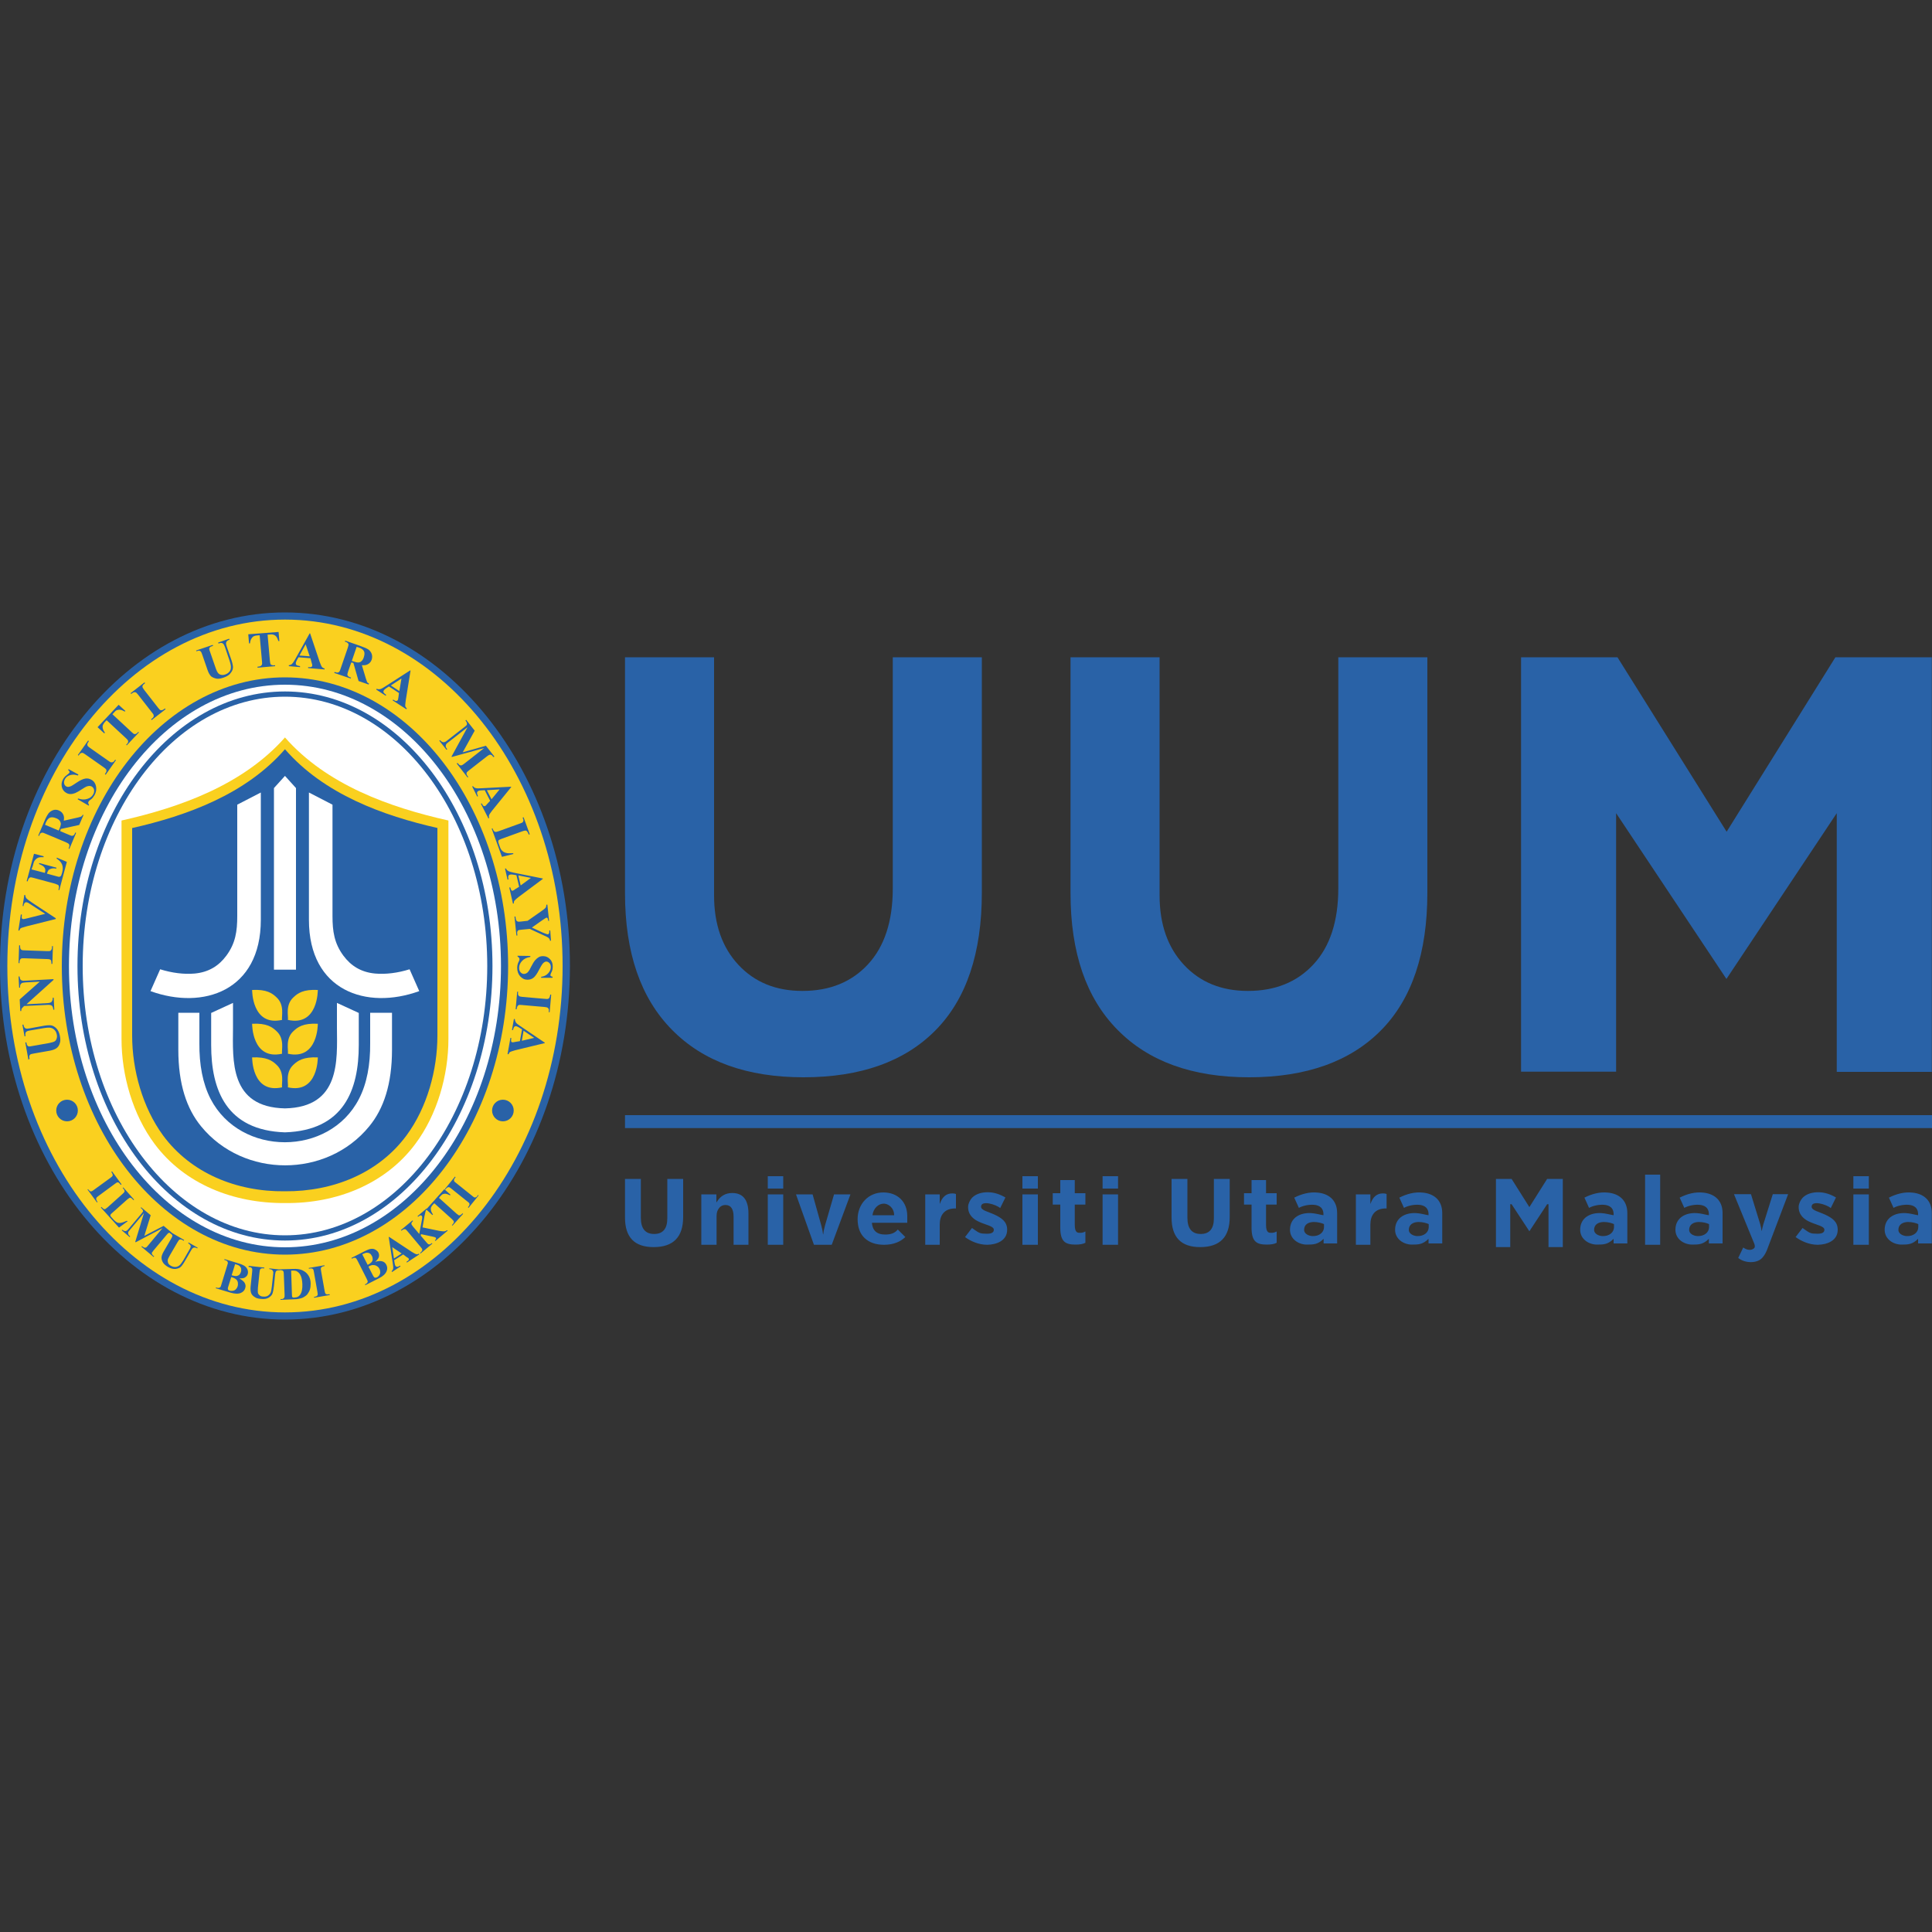
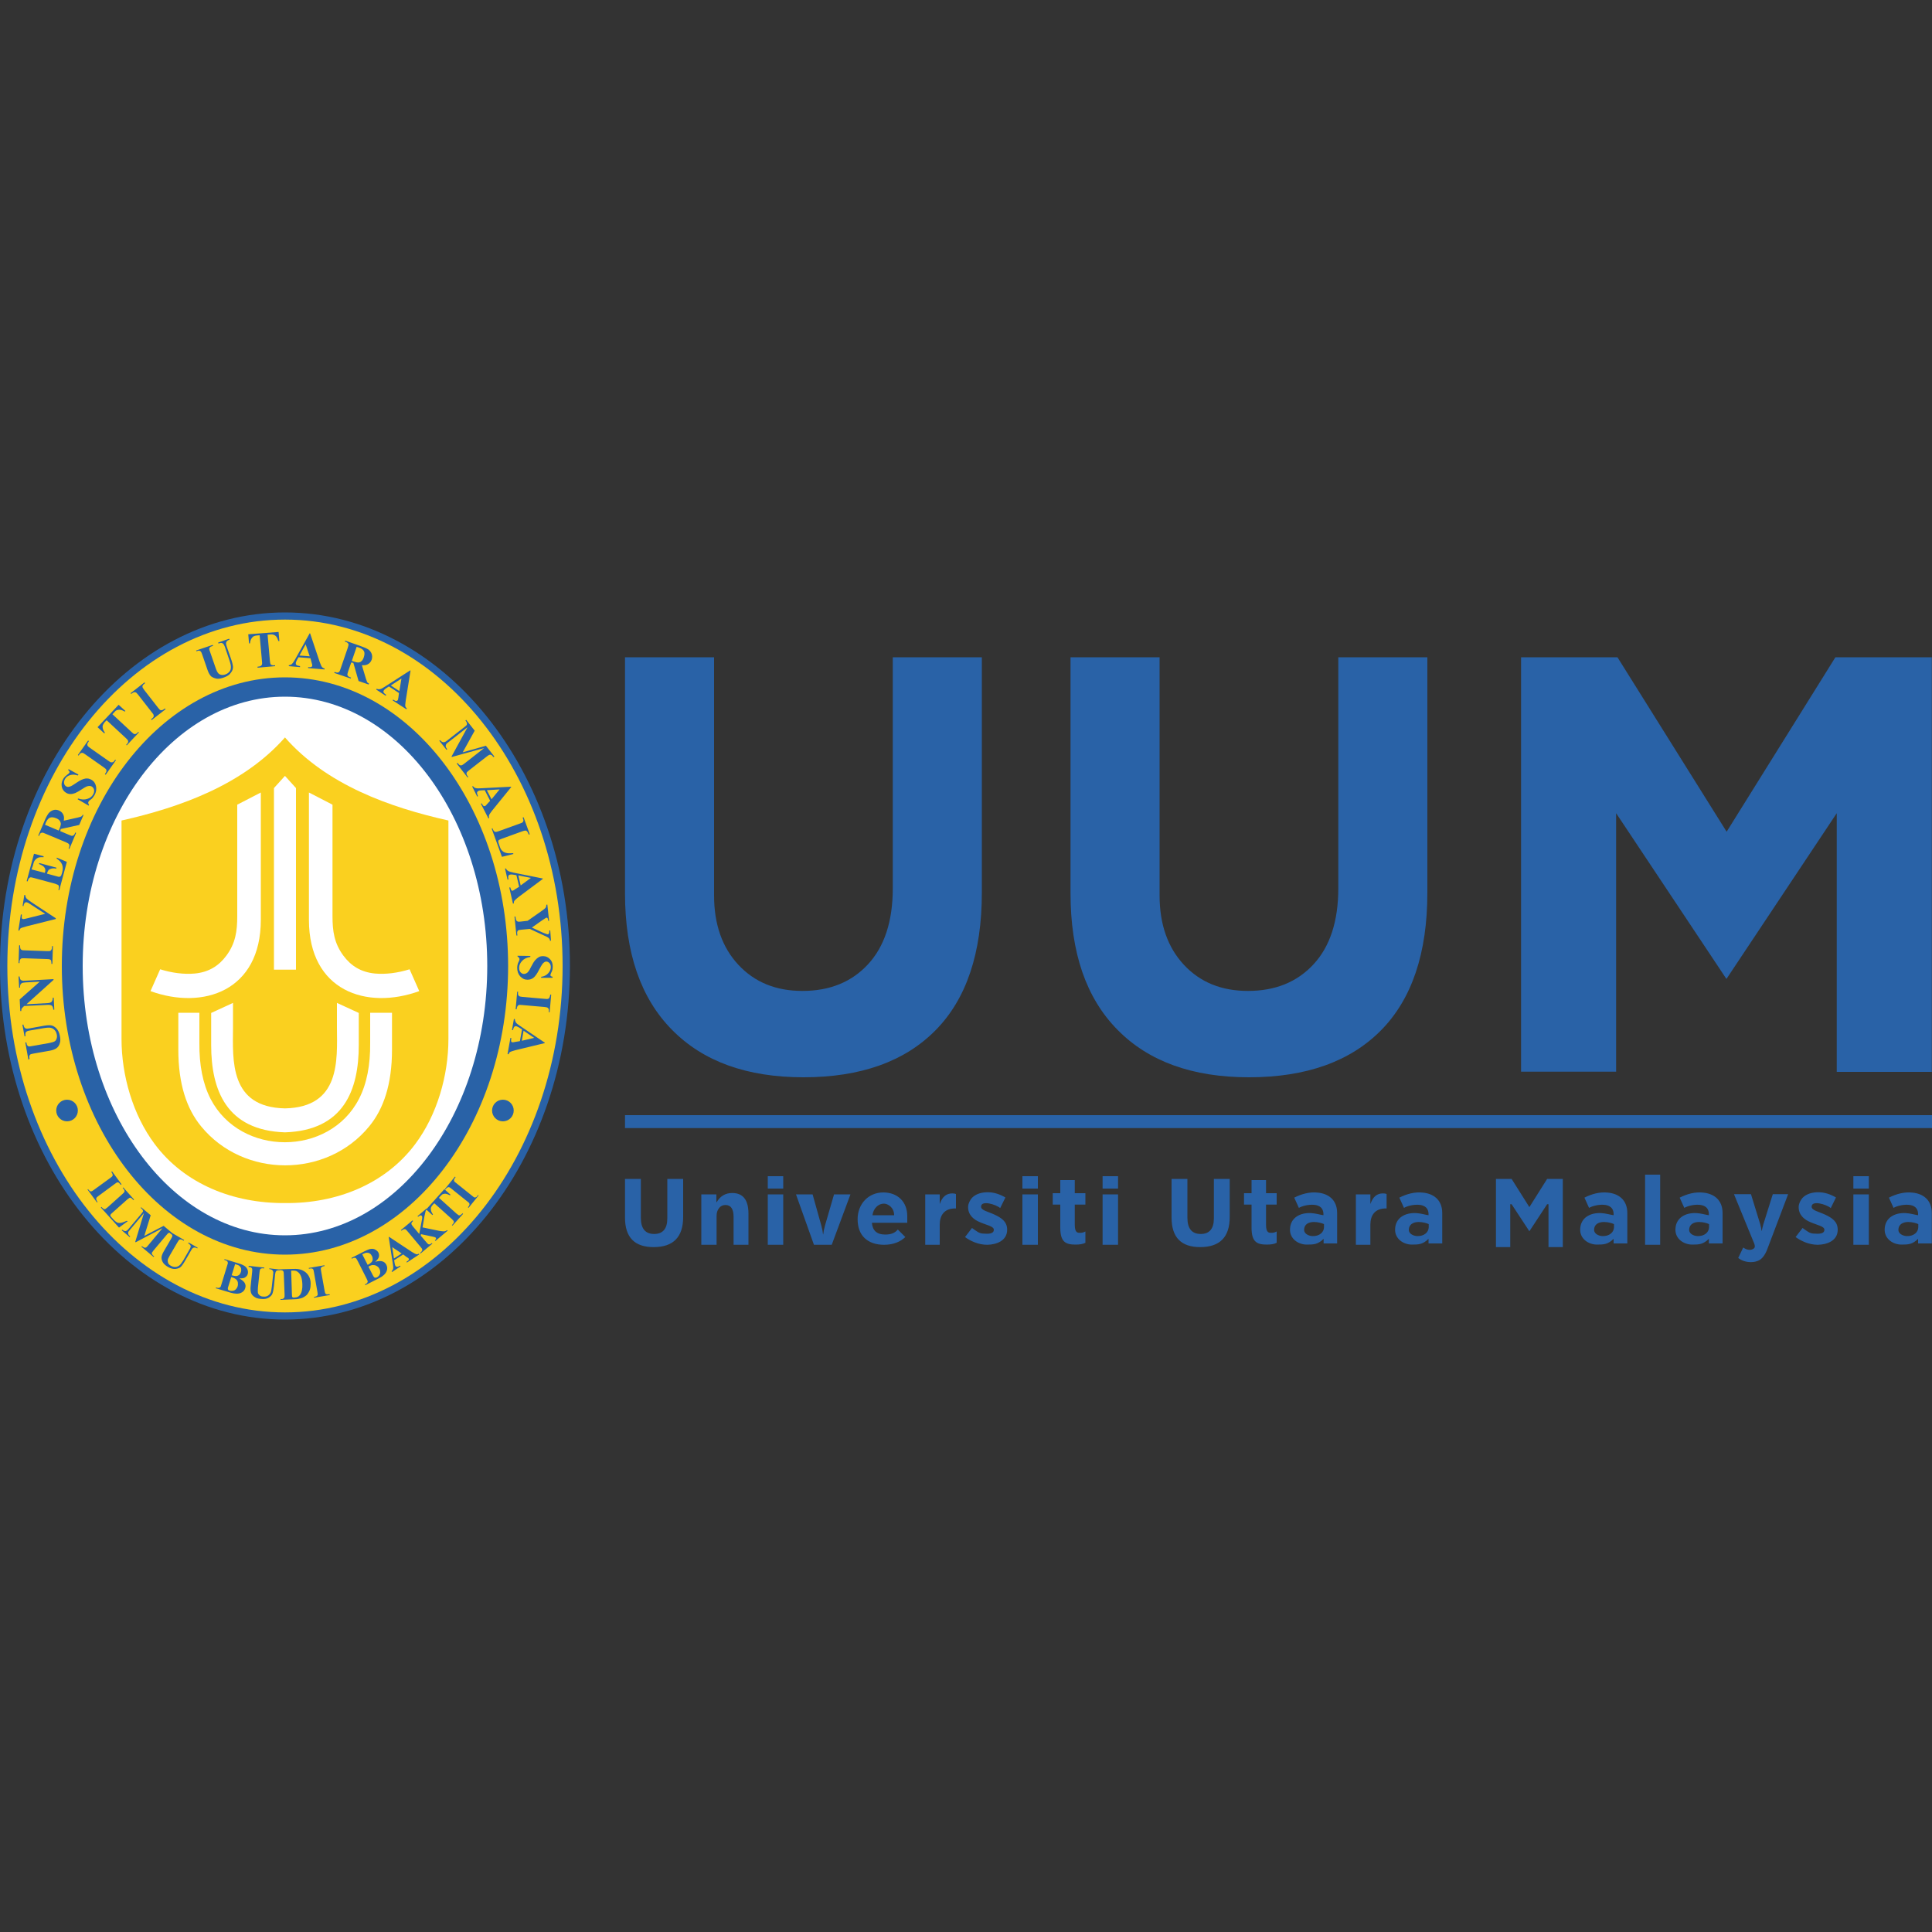
<svg xmlns="http://www.w3.org/2000/svg" version="1.1" id="Layer_1" x="0px" y="0px" viewBox="0 0 1000 1000" style="enable-background:new 0 0 1000 1000;" xml:space="preserve">
  <rect x="0" y="0" width="1000" height="1000" fill="#333333" stroke="none" />
  <style type="text/css">
	.st0{fill:#2962A7;}
	.st1{fill-rule:evenodd;clip-rule:evenodd;fill:#2962A7;}
	.st2{fill-rule:evenodd;clip-rule:evenodd;fill:#FAD01F;}
	.st3{fill-rule:evenodd;clip-rule:evenodd;fill:#FFFFFF;}
	.st4{fill:#FFFFFF;}
	.st5{fill:#FAD01F;}
</style>
  <g>
    <path class="st0" d="M929.4,640.3l3.6-4.7c2.3,1.6,3.6,2.8,5.7,2.9c2.9,0.2,5.6,0.2,5.6-2c0-1.8-3.8-2.4-7.2-3.9   c-3.4-1.4-6.3-3.9-6.1-8.2c0.1-1.5,1-3.3,2-4.4c2-2.1,5.1-2.9,8.1-2.9c3.3,0,6.2,1,9.2,2.7l-2.7,5.5c-2.2-1.9-9.8-4.2-9.9-0.8   c-0.1,2,3.6,2.6,7,4.2c3.6,1.7,6.5,3.6,6.5,7.8c0,5.7-5.5,7.7-10.3,7.8C936.3,644.3,932.2,642.3,929.4,640.3 M781.7,645.5h-7.4   v-35.3h8.1l9.2,14.6l9.2-14.6h8.1v35.3h-7.4v-22.2h-0.7l-9.2,14l-9.2-14h-0.7V645.5z M982.6,636.6c0,1.9,2.2,3.1,4.3,3.2   c3.7,0.1,5.9-2,6-4.5l0-1.7c-1-0.5-3.1-1.1-5.2-1.1C985,632.5,982.6,633.7,982.6,636.6z M1000,643.6h-7.2l0-2.4   c-2.9,2.9-5.1,3-8.6,3c-4.4,0-8.9-3-8.7-8c0.2-6,5.3-8.6,10.9-8.3c2.2,0.1,4.5,0.8,6.4,1.1c0.2-3.9-2.2-5.2-5-5.4   c-2.8-0.2-6,0.6-7.7,1.6l-2.4-5.3c3.7-1.9,8-3.1,12.2-2.6c5.2,0.5,10,3.5,10,10.6V643.6z M967.3,615.2h-8v-6.4h8V615.2z    M967.3,644.3h-8v-26.1h8V644.3z M874.3,636.6c0,1.9,2.2,3.1,4.3,3.2c3.7,0.1,5.9-2,6-4.5l0-1.7c-1-0.5-3.1-1.1-5.2-1.1   C876.7,632.5,874.3,633.7,874.3,636.6z M891.7,643.6h-7.2l0-2.4c-2.9,2.9-5.1,3-8.6,3c-4.4,0-8.9-3-8.7-8c0.2-6,5.3-8.6,10.9-8.3   c2.2,0.1,4.5,0.8,6.4,1.1c0.2-3.9-2.2-5.2-5-5.4c-2.8-0.2-6,0.6-7.7,1.6l-2.4-5.3c3.7-1.9,8-3.1,12.2-2.6c5.2,0.5,10,3.5,10,10.6   V643.6z M825.1,636.6c0,1.9,2.2,3.1,4.3,3.2c3.7,0.1,5.9-2,6-4.5l0-1.7c-1-0.5-3.1-1.1-5.2-1.1   C827.4,632.5,825.1,633.7,825.1,636.6z M842.4,643.6h-7.2l0-2.4c-2.9,2.9-5.1,3-8.6,3c-4.4,0-8.9-3-8.7-8c0.2-6,5.3-8.6,10.9-8.3   c2.2,0.1,4.5,0.8,6.4,1.1c0.2-3.9-2.2-5.2-5-5.4c-2.8-0.2-6,0.6-7.7,1.6l-2.4-5.3c3.7-1.9,8-3.1,12.2-2.6c5.2,0.5,10,3.5,10,10.6   V643.6z M925.5,618.2L915,645.9c-0.7,2-1.6,3.8-2.9,5.2c-2.9,3.1-9.2,2.7-12.4,0l2.6-5.4c1,0.8,3.4,1.9,5.2,0.7   c0.7-0.4,1.1-1,0.5-2.7l-10.5-25.6h8.8l4.8,15.6c0.3,1,0.5,2.1,0.7,3.4h0.1c0.2-1,0.4-2.1,0.8-3.4l4.9-15.6H925.5z M859.3,644.3   h-7.8V608h7.8V644.3z M729.2,636.6c0,1.9,2.2,3.1,4.3,3.2c3.7,0.1,5.9-2,6-4.5l0-1.7c-1-0.5-3.1-1.1-5.2-1.1   C731.6,632.5,729.2,633.7,729.2,636.6z M746.6,643.6h-7.2l0-2.4c-2.9,2.9-5.1,3-8.6,3c-4.4,0-8.9-3-8.7-8c0.2-6,5.3-8.6,10.9-8.3   c2.2,0.1,4.5,0.8,6.4,1.1c0.2-3.9-2.2-5.2-5-5.4c-2.8-0.2-6,0.6-7.7,1.6l-2.4-5.3c3.7-1.9,8-3.1,12.2-2.6c5.2,0.5,10,3.5,10,10.6   V643.6z M717.7,625.5c-6-0.2-8.4,3.5-8.4,8.4v10.4h-7.5v-26.1h7.5v4.8h0.1c1.2-3.5,3.3-5.3,6.4-5.3c0.8,0,1.4,0.1,1.9,0.3V625.5z    M660.7,643.3c-1.1,0.6-2.8,0.9-5,0.9c-5.3,0-7.9-1.5-7.9-8.8v-11.9h-3.9v-5.9h3.9v-6.8l7.5,0v6.8h5.5v5.9h-5.5V634   c0,4.4,1.7,4.1,3,4.1c0.8,0,1.6-0.2,2.5-0.7V643.3z M636.5,629.9c0,10.4-5.1,15.6-15.3,15.6c-9.9,0-14.8-5.1-14.8-15.3v-20h8.2   v20.1c0,5.6,2.3,8.4,6.9,8.4c4.5,0,6.8-2.7,6.8-8.1v-20.4h8.2V629.9z M675,636.6c0,1.9,2.2,3.1,4.3,3.2c3.7,0.1,5.9-2,6-4.5l0-1.7   c-1-0.5-3.1-1.1-5.2-1.1C677.3,632.5,675,633.7,675,636.6z M692.3,643.6h-7.2l0-2.4c-2.9,2.9-5.1,3-8.7,3c-4.4,0-8.9-3-8.7-8   c0.2-6,5.3-8.6,10.9-8.3c2.2,0.1,4.5,0.8,6.4,1.1c0.2-3.9-2.2-5.2-5-5.4c-2.8-0.2-6,0.6-7.7,1.6l-2.4-5.3c3.7-1.9,8-3.1,12.2-2.6   c5.2,0.5,10,3.5,10,10.6V643.6z M353.6,629.9c0,10.4-5.1,15.6-15.3,15.6c-9.9,0-14.8-5.1-14.8-15.3v-20h8.2v20.1   c0,5.6,2.3,8.4,6.9,8.4c4.5,0,6.8-2.7,6.8-8.1v-20.4h8.2V629.9z M387.4,644.3h-7.7v-14.5c0-4-1.4-6.1-4.2-6.1   c-1.3,0-2.5,0.5-3.3,1.6c-0.9,1.1-1.3,2.4-1.3,4.1v14.9H363v-26.1h7.8v4.1h0.1c1.9-3.2,4.5-4.8,8.1-4.8c5.6,0,8.4,3.6,8.4,10.7   V644.3z M405.4,615.2h-8v-6.4h8V615.2z M405.4,644.3h-8v-26.1h8V644.3z M440.2,618.2l-9.7,26.1h-9.2l-9.3-26.1h8.6l4.5,16.1   c0.5,1.8,0.8,3.4,0.9,4.6h0.1c0.1-1.2,0.4-2.7,0.9-4.5l4.7-16.2H440.2z M469.7,632.9h-18.4c0.3,3.8,2.3,6.1,6.9,6.1   c3,0,5-0.8,6.5-2.6l3.9,3.9c-2.4,2.3-6,4-11,4c-4.3,0-7.7-1.2-10.1-3.5c-2.4-2.3-3.6-5.6-3.6-9.8c0-7.7,5.5-13.9,13.5-13.8   c7.1,0.1,12.2,4.7,12.2,12.3V632.9z M462.8,629c0-4-3.2-6-5.3-6c-1.5,0-2.8,0.6-3.9,1.7c-1.1,1.1-1.8,2.6-2,4.3H462.8z    M494.8,625.5c-6-0.2-8.4,3.5-8.4,8.4v10.4h-7.5v-26.1h7.5v4.8h0.1c1.2-3.5,3.3-5.3,6.4-5.3c0.8,0,1.4,0.1,1.9,0.3V625.5z    M499.5,640.3l3.6-4.7c2.3,1.6,3.6,2.8,5.7,2.9c2.9,0.2,5.6,0.2,5.6-2c0-1.8-3.8-2.4-7.2-3.9c-3.4-1.4-6.3-3.9-6.1-8.2   c0.1-1.5,1-3.3,2-4.4c2-2.1,5.1-2.9,8.1-2.9c3.3,0,6.2,1,9.2,2.7l-2.7,5.5c-2.2-1.9-9.8-4.2-9.9-0.8c-0.1,2,3.6,2.6,7,4.2   c3.6,1.7,6.5,3.6,6.5,7.8c0,5.7-5.5,7.7-10.3,7.8C506.4,644.3,502.2,642.3,499.5,640.3z M537.2,615.2h-8v-6.4h8V615.2z    M537.2,644.3h-8v-26.1h8V644.3z M561.7,643.3c-1.1,0.6-2.8,0.9-5,0.9c-5.3,0-7.9-1.5-7.9-8.8v-11.9h-3.9v-5.9h3.9v-6.8l7.5,0v6.8   h5.5v5.9h-5.5V634c0,4.4,1.7,4.1,3,4.1c0.8,0,1.6-0.2,2.5-0.7V643.3z M578.7,615.2h-8v-6.4h8V615.2z M578.7,644.3h-8v-26.1h8V644.3   z M323.5,577.2H1000v6.7H323.5V577.2z M692.8,340.2h46V462c0,31.3-8,55.1-24,71.3c-15.9,16.1-38.7,24.3-68.3,24.3   c-29.3,0-52-8.2-68.1-24.6c-16.2-16.4-24.3-39.9-24.3-70.7V340.2h46.1v123.3c0,14.9,4.2,26.9,12.6,35.9c8.4,9,19.4,13.5,33.1,13.5   c14.2,0,25.5-4.6,34-13.8c8.5-9.2,12.8-22.3,12.8-39.3V340.2z M462.2,340.2h46V462c0,31.3-8,55.1-24,71.3   c-15.9,16.1-38.7,24.3-68.3,24.3c-29.3,0-52-8.2-68.1-24.6c-16.2-16.4-24.3-39.9-24.3-70.7V340.2h46.1v123.3   c0,14.9,4.2,26.9,12.6,35.9c8.4,9,19.4,13.5,33.1,13.5c14.2,0,25.5-4.6,34-13.8c8.5-9.2,12.8-22.3,12.8-39.3V340.2z M893.7,430.5   l-56.5-90.3h-49.9v214.5h49.2V420.9l57.1,85.8v0l0,0l57.1-85.8v133.9h49.2V340.2h-49.9L893.7,430.5L893.7,430.5L893.7,430.5z" />
    <g>
      <path class="st1" d="M147.5,317c81.4,0,147.5,82,147.5,183s-66.1,183-147.5,183C66.1,683,0,601.1,0,500S66.1,317,147.5,317" />
      <path class="st2" d="M147.5,320.7c79.4,0,143.7,80.3,143.7,179.3s-64.4,179.3-143.7,179.3C68.1,679.3,3.8,599,3.8,500    S68.1,320.7,147.5,320.7" />
      <path class="st1" d="M147.5,350.6c63.8,0,115.5,66.9,115.5,149.4c0,82.5-51.7,149.4-115.5,149.4C83.7,649.4,32,582.5,32,500    C32,417.5,83.7,350.6,147.5,350.6" />
-       <path class="st3" d="M147.5,354.4c61.7,0,111.8,65.2,111.8,145.6c0,80.4-50,145.6-111.8,145.6c-61.7,0-111.8-65.2-111.8-145.6    C35.7,419.6,85.8,354.4,147.5,354.4" />
      <path class="st1" d="M147.5,357.9c59.3,0,107.4,63.6,107.4,142.1s-48.1,142.1-107.4,142.1c-59.3,0-107.4-63.6-107.4-142.1    S88.2,357.9,147.5,357.9" />
      <path class="st3" d="M147.5,360.6c57.8,0,104.7,62.4,104.7,139.4c0,77-46.9,139.4-104.7,139.4C89.7,639.4,42.8,577,42.8,500    C42.8,423,89.7,360.6,147.5,360.6" />
      <path class="st2" d="M232.1,424.7L232.1,424.7c-30.3-6.8-63-18.4-84.6-43l0,0l0,0l0,0l0,0h0l0,0c-21.6,24.5-54.3,36.2-84.6,43h0v0    v113.1c0,18.7,5.8,39.2,17.2,54.4c15.4,20.6,40.6,30.7,67.4,30.5h0h0c26.8,0.3,52-9.9,67.4-30.5c11.4-15.2,17.2-35.7,17.2-54.4    V424.7L232.1,424.7z" />
-       <path class="st1" d="M226.6,428.6L226.6,428.6c-28.3-6.4-58.9-17.5-79.1-40.8v0v0v0v0l0,0v0c-20.2,23.3-50.8,34.4-79.1,40.8h0v0    V536c0,17.8,5.4,37.2,16,51.7c14.4,19.5,38,29.2,63,28.9h0h0c25.1,0.2,48.6-9.4,63-28.9c10.7-14.5,16-33.9,16-51.7V428.6    L226.6,428.6z" />
      <path class="st4" d="M141.8,407.9v94h11.4v-94l-5.7-6.3L141.8,407.9z M172.1,416.5v57.7c0,7.8,0.9,14,5.6,20.4    c4,5.4,9.2,8.6,16.4,9.3c5.6,0.5,11.8-0.3,17.9-2.2l5,11.3c-27.3,9.9-57.1-0.1-57.1-36.9v-65.9L172.1,416.5z M202.7,524.2h-11.1    v15.7c0.1,11.2-1.7,21-5.8,28.9c-15.4,29.9-61.3,29.9-76.8,0c-4.1-8-5.9-17.7-5.8-28.9v-15.7H92.3v19.1c0,17.8,4.3,30.6,11.8,39.7    c22,26.9,65,26.9,87,0c7.5-9.1,11.8-21.9,11.8-39.7V524.2z M147.5,573.7L147.5,573.7c-28.8-0.6-27-24.9-26.9-41.8l0-12.8    l-11.3,5.2l0,16.6c0,23.2,7.8,44.2,38.2,45.2c30.5-1,38.2-22,38.2-45.2l0-16.6l-11.3-5.2l0,12.8    C174.5,548.8,176.3,573.1,147.5,573.7z M122.8,416.5v57.7c0,7.8-0.9,14-5.6,20.4c-4,5.4-9.2,8.6-16.4,9.3    c-5.6,0.5-11.8-0.3-17.9-2.2l-5,11.3c27.3,9.9,57.1-0.1,57.1-36.9v-65.9L122.8,416.5z" />
      <path class="st5" d="M164.5,547.3c0,0,0.2,19-15.5,15.5c0.4-1.7-1.5-7.7,2.9-11.7C154.1,549,157,547,164.5,547.3 M164.5,529.9    c0,0,0.2,19-15.5,15.5c0.4-1.7-1.5-7.7,2.9-11.7C154.1,531.6,157,529.5,164.5,529.9z M130.5,529.9c0,0-0.2,19,15.5,15.5    c-0.4-1.7,1.5-7.7-2.9-11.7C140.9,531.6,138,529.5,130.5,529.9z M130.5,512.4c0,0-0.2,19,15.5,15.5c-0.4-1.7,1.5-7.7-2.9-11.7    C140.9,514.1,138,512,130.5,512.4z M164.5,512.4c0,0,0.2,19-15.5,15.5c0.4-1.7-1.5-7.7,2.9-11.7C154.1,514.1,157,512,164.5,512.4z     M130.5,547.3c0,0-0.2,19,15.5,15.5c-0.4-1.7,1.5-7.7-2.9-11.7C140.9,549,138,547,130.5,547.3z" />
      <path class="st0" d="M247.4,618.5l0.3,0.3l-5.2,6.4l-0.3-0.3l0.3-0.4c0.3-0.4,0.5-0.7,0.5-1c0-0.2,0-0.5-0.1-0.7    c-0.1-0.2-0.4-0.5-1.1-1l-8.1-6.5c-0.6-0.5-1-0.8-1.3-0.8c-0.2-0.1-0.5,0-0.7,0.1c-0.3,0.1-0.6,0.3-0.8,0.7l-0.3,0.4l-0.3-0.3    l5.2-6.4l0.3,0.3l-0.3,0.4c-0.3,0.4-0.5,0.7-0.5,1c0,0.2,0,0.5,0.1,0.7c0.1,0.2,0.4,0.5,1.1,1l8.1,6.5c0.6,0.5,1,0.8,1.3,0.9    c0.2,0.1,0.5,0,0.7-0.1c0.3-0.1,0.6-0.3,0.8-0.7L247.4,618.5z M230,615.5l3.2,2.9l-0.3,0.3c-0.9-0.5-1.6-0.7-2.1-0.8    c-0.5-0.1-1.1,0-1.6,0.2c-0.3,0.1-0.7,0.5-1.2,1l-0.8,0.9l9,8.1c0.6,0.5,1,0.8,1.2,0.9c0.2,0.1,0.5,0.1,0.7,0    c0.3-0.1,0.6-0.3,0.9-0.6l0.4-0.4l0.3,0.3l-5.5,6.1l-0.3-0.3l0.4-0.4c0.3-0.3,0.5-0.7,0.6-1c0.1-0.2,0-0.5-0.1-0.7    c-0.1-0.2-0.4-0.5-1-1.1l-9-8.1l-0.8,0.8c-0.7,0.8-1.1,1.5-1,2.2c0,0.9,0.4,1.8,1.1,2.8l-0.3,0.3l-3.2-2.9L230,615.5z     M218.7,635.3l8.7,1.8c1.2,0.2,2.2,0.3,2.8,0.2c0.5-0.1,0.9-0.3,1.2-0.6l0.3,0.3l-6.3,5.3l-0.3-0.3c0.4-0.4,0.6-0.6,0.6-0.8    c0-0.2,0-0.3-0.1-0.5c-0.2-0.3-0.9-0.5-2-0.7l-5.7-1.2l-0.1,0.8l2.8,3.3c0.5,0.6,0.9,1,1.1,1.1c0.2,0.1,0.4,0.1,0.7,0.1    c0.3-0.1,0.7-0.3,1.1-0.7l0.3,0.3l-6.1,5.1l-0.3-0.3l0.4-0.3c0.3-0.3,0.6-0.6,0.7-0.9c0.1-0.2,0.1-0.5,0-0.7    c0-0.2-0.3-0.6-0.8-1.2l-6.7-8c-0.5-0.6-0.9-1-1.1-1.1c-0.2-0.1-0.4-0.1-0.7-0.1c-0.3,0.1-0.6,0.2-1,0.5l-0.4,0.3l-0.3-0.3l6-5    l0.3,0.3c-0.4,0.3-0.7,0.7-0.8,1c-0.1,0.2-0.1,0.5,0,0.7c0.1,0.2,0.3,0.6,0.8,1.2l3.2,3.8l1.4-7.4c0.2-1,0.2-1.7-0.1-2    c-0.2-0.2-0.5-0.3-0.8-0.2c-0.2,0-0.5,0.3-1.1,0.7l-0.3-0.3l4.7-4l0.3,0.3c-0.4,0.4-0.7,0.7-0.8,1.1c-0.1,0.3-0.3,1.2-0.6,2.6    L218.7,635.3z M207.9,648.8l-4.9-3.3l0.9,5.9L207.9,648.8z M208.7,649.3l-4.7,3l0.3,1.7c0.1,0.5,0.2,1,0.4,1.2    c0.2,0.4,0.6,0.5,1,0.5c0.2,0,0.7-0.2,1.4-0.6l0.2,0.4l-4.4,2.9l-0.2-0.4c0.4-0.4,0.7-0.8,0.8-1.4c0.1-0.5,0-1.4-0.2-2.7    l-2.1-13.6l0.2-0.1l11.8,7.8c1.1,0.7,1.9,1.1,2.4,1.2c0.4,0.1,0.7,0,1.2-0.3l0.2,0.4l-6.4,4.2l-0.2-0.4l0.3-0.2    c0.5-0.3,0.8-0.6,0.9-0.9c0.1-0.2,0.1-0.4-0.1-0.6c-0.1-0.1-0.2-0.2-0.3-0.3c-0.1-0.1-0.3-0.2-0.8-0.5L208.7,649.3z M190.7,655.6    l2.3,4.5l0.3,0.5c0.2,0.4,0.4,0.6,0.7,0.7c0.3,0.1,0.6,0,1-0.1c0.6-0.3,1-0.7,1.3-1.1c0.3-0.5,0.5-1,0.5-1.6    c0-0.6-0.1-1.2-0.4-1.7c-0.3-0.7-0.8-1.2-1.4-1.5c-0.6-0.4-1.2-0.5-1.8-0.5C192.6,654.7,191.7,655,190.7,655.6z M190.3,654.7    c1-0.5,1.6-1,2-1.4c0.4-0.5,0.6-1,0.6-1.5c0-0.5-0.1-1.1-0.4-1.7c-0.3-0.6-0.7-1.1-1.1-1.3c-0.4-0.3-1-0.4-1.5-0.4    c-0.6,0-1.3,0.3-2.4,0.8L190.3,654.7z M194.2,653.1c1.5-0.4,2.6-0.5,3.4-0.3c1.1,0.2,1.9,0.9,2.4,1.9c0.5,1.1,0.6,2.1,0.1,3.3    c-0.6,1.4-1.9,2.6-3.9,3.6l-7.1,3.6l-0.2-0.4c0.7-0.3,1.1-0.6,1.2-0.9c0.2-0.2,0.3-0.5,0.2-0.7c0-0.2-0.2-0.7-0.6-1.5l-4.6-9.1    c-0.4-0.8-0.7-1.2-0.9-1.4c-0.2-0.1-0.4-0.2-0.7-0.2c-0.3,0-0.8,0.2-1.4,0.5l-0.2-0.4l6.7-3.4c1.6-0.8,2.8-1.3,3.6-1.3    c0.8-0.1,1.6,0.1,2.2,0.5c0.7,0.4,1.2,0.9,1.5,1.5c0.3,0.7,0.4,1.4,0.2,2.2C195.9,651.3,195.3,652.2,194.2,653.1z M170.6,669.9    l0.1,0.4l-8.1,1.4l-0.1-0.4l0.5-0.1c0.4-0.1,0.8-0.2,1-0.4c0.2-0.1,0.3-0.4,0.4-0.6c0.1-0.2,0-0.7-0.1-1.5l-1.8-10.2    c-0.1-0.8-0.3-1.3-0.4-1.5c-0.1-0.2-0.3-0.3-0.6-0.4c-0.3-0.1-0.6-0.1-1.1,0l-0.5,0.1l-0.1-0.4l8.1-1.4l0.1,0.4l-0.5,0.1    c-0.4,0.1-0.8,0.2-1,0.4c-0.2,0.1-0.3,0.4-0.4,0.6c-0.1,0.2,0,0.7,0.1,1.5L168,668c0.1,0.8,0.3,1.3,0.4,1.5    c0.1,0.2,0.3,0.3,0.6,0.4c0.3,0.1,0.6,0.1,1.1,0L170.6,669.9z M150.7,657.7l0.4,12.3c0,0.7,0.1,1,0.1,1.2c0.1,0.1,0.2,0.3,0.3,0.3    c0.2,0.1,0.5,0.2,0.9,0.1c1.3,0,2.3-0.5,2.9-1.4c0.9-1.2,1.3-3.1,1.2-5.6c-0.1-2-0.4-3.6-1.1-4.8c-0.5-0.9-1.2-1.5-2-1.9    C152.9,657.7,152,657.6,150.7,657.7z M145.2,672.8l0-0.4l0.5,0c0.5,0,0.8-0.1,1-0.3c0.2-0.1,0.4-0.4,0.5-0.6    c0.1-0.2,0.1-0.7,0.1-1.5l-0.4-10.4c0-0.8-0.1-1.3-0.2-1.5c-0.1-0.2-0.3-0.4-0.5-0.5c-0.3-0.1-0.6-0.2-1.1-0.2l-0.5,0l0-0.4    l7.1-0.2c1.9-0.1,3.4,0.1,4.6,0.6c1.4,0.6,2.5,1.5,3.3,2.7c0.8,1.2,1.2,2.7,1.2,4.3c0,1.1-0.1,2.1-0.4,3.1    c-0.3,0.9-0.8,1.7-1.3,2.4c-0.5,0.6-1.2,1.1-1.9,1.5c-0.7,0.4-1.6,0.7-2.7,0.9c-0.5,0.1-1.2,0.2-2.2,0.2L145.2,672.8z     M128.7,655.2l8.1,0.9l0,0.4l-0.4,0c-0.6-0.1-1,0-1.3,0.1c-0.2,0.1-0.4,0.3-0.5,0.5c-0.1,0.2-0.2,0.8-0.3,1.7l-0.8,7.7    c-0.1,1.4-0.1,2.3,0,2.8c0.2,0.5,0.5,0.9,0.9,1.2c0.5,0.4,1.1,0.6,1.8,0.6c0.9,0.1,1.6,0,2.2-0.3c0.6-0.3,1.1-0.8,1.5-1.4    c0.4-0.6,0.6-1.8,0.8-3.5l0.7-6.4c0.1-0.7,0.1-1.2-0.1-1.5c-0.1-0.3-0.3-0.5-0.5-0.7c-0.3-0.2-0.8-0.4-1.4-0.4l0-0.4l5.4,0.6    l0,0.4l-0.3,0c-0.4,0-0.8,0-1.1,0.1c-0.3,0.1-0.6,0.4-0.7,0.7c-0.1,0.2-0.2,0.7-0.3,1.3l-0.6,6c-0.2,1.8-0.5,3.2-0.8,4    c-0.3,0.8-1,1.5-2,2.1c-1,0.6-2.3,0.8-4,0.6c-1.4-0.1-2.4-0.4-3.1-0.9c-1-0.6-1.6-1.3-1.9-2.1c-0.3-0.8-0.4-1.9-0.3-3.2l0.8-7.7    c0.1-0.9,0.1-1.5,0-1.7c-0.1-0.2-0.2-0.4-0.5-0.6c-0.2-0.2-0.7-0.3-1.3-0.3L128.7,655.2z M119.7,661l-1.5,4.8l-0.2,0.6    c-0.1,0.4-0.1,0.7,0,1c0.1,0.3,0.4,0.5,0.8,0.6c0.6,0.2,1.2,0.2,1.8,0.1c0.6-0.1,1.1-0.4,1.5-0.8c0.4-0.4,0.7-0.9,0.9-1.5    c0.2-0.7,0.2-1.4,0.1-2.1c-0.2-0.7-0.5-1.2-1-1.6C121.6,661.7,120.8,661.3,119.7,661z M119.9,660.1c1.1,0.3,1.9,0.4,2.4,0.4    c0.6-0.1,1.1-0.3,1.5-0.6c0.4-0.4,0.7-0.9,0.9-1.5c0.2-0.7,0.2-1.3,0.1-1.8c-0.1-0.5-0.4-0.9-0.8-1.3c-0.4-0.4-1.2-0.7-2.3-1    L119.9,660.1z M123.9,661.7c1.3,0.8,2.2,1.5,2.6,2.1c0.6,0.9,0.8,1.9,0.4,3c-0.3,1.1-1.1,1.9-2.2,2.4c-1.4,0.6-3.2,0.5-5.3-0.1    l-7.7-2.3l0.1-0.4c0.7,0.2,1.2,0.3,1.5,0.2c0.3-0.1,0.5-0.2,0.7-0.3c0.2-0.2,0.4-0.7,0.6-1.5l3-9.8c0.3-0.8,0.4-1.3,0.3-1.6    c0-0.2-0.2-0.5-0.4-0.7c-0.2-0.2-0.7-0.4-1.4-0.6l0.1-0.4l7.2,2.2c1.7,0.5,2.9,1.1,3.5,1.6c0.6,0.5,1.1,1.2,1.3,1.9    c0.2,0.7,0.2,1.5,0,2.1c-0.2,0.7-0.7,1.3-1.4,1.7C126.4,661.6,125.3,661.7,123.9,661.7z M88.2,637.7l7.1,4.1l-0.2,0.4l-0.4-0.2    c-0.5-0.3-0.9-0.5-1.2-0.5c-0.3,0-0.5,0.1-0.7,0.2c-0.2,0.1-0.5,0.6-1,1.4l-3.9,6.7c-0.7,1.2-1.1,2.1-1.1,2.6c0,0.5,0.1,1,0.3,1.5    c0.3,0.5,0.7,0.9,1.4,1.3c0.7,0.4,1.5,0.6,2.2,0.6c0.7,0,1.4-0.3,2-0.7c0.6-0.4,1.3-1.4,2.2-2.8l3.2-5.6c0.4-0.6,0.5-1.1,0.6-1.4    c0-0.3,0-0.6-0.2-0.8c-0.2-0.3-0.6-0.7-1.1-1l0.2-0.4l4.7,2.7l-0.2,0.4l-0.3-0.2c-0.4-0.2-0.7-0.3-1.1-0.3c-0.3,0-0.7,0.1-1,0.4    c-0.2,0.2-0.5,0.5-0.8,1.1l-3,5.2c-0.9,1.6-1.7,2.7-2.3,3.3c-0.6,0.6-1.5,0.9-2.7,1.1c-1.2,0.1-2.5-0.2-3.9-1    c-1.2-0.7-2-1.4-2.5-2.1c-0.6-0.9-0.9-1.8-0.9-2.7c0-0.9,0.4-1.9,1-3l3.9-6.7c0.5-0.8,0.7-1.3,0.7-1.5c0-0.2,0-0.5-0.2-0.7    c-0.1-0.2-0.5-0.5-1.1-0.8L88.2,637.7z M74.7,639.7l10-5.2l4.9,4.1l-0.3,0.3l-0.4-0.3c-0.4-0.3-0.7-0.5-1-0.5    c-0.2,0-0.5,0-0.7,0.1c-0.2,0.1-0.5,0.4-1,1l-6.7,8c-0.5,0.6-0.8,1-0.9,1.2c-0.1,0.2,0,0.5,0.1,0.7c0.1,0.3,0.3,0.6,0.7,0.9    l0.4,0.3l-0.3,0.3l-6.3-5.3l0.3-0.3l0.4,0.3c0.4,0.3,0.7,0.5,1,0.5c0.2,0,0.5,0,0.7-0.1c0.2-0.1,0.5-0.4,1-1l7.5-9L70.2,643    l-0.2-0.2l4.5-14.9l-7.1,8.5c-0.5,0.6-0.8,1-0.9,1.1c-0.2,0.4-0.2,0.7-0.1,1.2c0.1,0.4,0.4,0.8,1,1.3l-0.3,0.3l-4.1-3.5l0.3-0.3    l0.1,0.1c0.3,0.2,0.6,0.4,0.9,0.5c0.3,0.1,0.6,0.1,0.8,0.1c0.2-0.1,0.5-0.2,0.8-0.4c0.1-0.1,0.3-0.4,0.8-0.9l6.4-7.6    c0.5-0.6,0.8-1,0.9-1.2c0.1-0.2,0-0.5-0.1-0.7c-0.1-0.3-0.3-0.6-0.7-0.9l-0.4-0.3l0.3-0.3l4.9,4.1L74.7,639.7z M66.1,632.1    l-4.5,3.3l-9.4-10.4l0.3-0.3l0.4,0.4c0.3,0.3,0.6,0.6,0.9,0.7c0.2,0.1,0.5,0.1,0.7,0c0.2-0.1,0.6-0.4,1.2-0.9l7.7-6.9    c0.6-0.5,0.9-0.9,1-1.1c0.1-0.2,0.1-0.4,0-0.7c-0.1-0.3-0.2-0.6-0.5-0.9l-0.4-0.4l0.3-0.3l5.6,6.3l-0.3,0.3l-0.5-0.5    c-0.3-0.3-0.6-0.6-0.9-0.7c-0.2-0.1-0.5-0.1-0.7,0c-0.2,0.1-0.6,0.4-1.2,0.9l-7.5,6.7c-0.6,0.5-1,0.9-1.1,1.1    c-0.1,0.2-0.1,0.5,0,0.7c0.1,0.2,0.4,0.6,0.9,1.1l0.9,1c0.6,0.6,1.1,1,1.7,1.3c0.6,0.2,1.3,0.3,2,0.1c0.7-0.1,1.7-0.5,2.9-1    L66.1,632.1z M270.1,538.7l6.4-1.5l-5.5-3.7L270.1,538.7z M269.1,538.9l1.1-6.1l-1.6-1c-0.5-0.3-1-0.5-1.3-0.6    c-0.5-0.1-0.9,0-1.2,0.4c-0.2,0.2-0.4,0.8-0.6,1.6l-0.5-0.1l1-5.7l0.5,0.1c0,0.6,0.2,1.2,0.5,1.7c0.3,0.5,1.1,1.1,2.3,1.9    l12.7,8.6l0,0.2l-15.3,3.7c-1.4,0.4-2.4,0.7-2.8,1c-0.3,0.2-0.5,0.6-0.7,1.1l-0.5-0.1l1.5-8.4l0.5,0.1l-0.1,0.3    c-0.1,0.7-0.1,1.2,0,1.5c0.1,0.2,0.3,0.3,0.5,0.4c0.2,0,0.3,0,0.5,0c0.1,0,0.4-0.1,1-0.2L269.1,538.9z M267.4,522.4l-0.5,0    l0.8-9.1l0.5,0l-0.1,0.6c0,0.5,0,0.9,0.2,1.2c0.1,0.2,0.3,0.4,0.6,0.6c0.2,0.1,0.7,0.2,1.6,0.3l11.5,1c0.9,0.1,1.5,0.1,1.7,0    c0.2-0.1,0.4-0.2,0.6-0.5c0.2-0.3,0.3-0.7,0.4-1.1l0.1-0.6l0.5,0l-0.8,9.1l-0.5,0l0.1-0.6c0-0.5,0-0.9-0.2-1.2    c-0.1-0.2-0.3-0.4-0.6-0.6c-0.2-0.1-0.7-0.2-1.6-0.3l-11.5-1c-0.9-0.1-1.5-0.1-1.7,0c-0.2,0.1-0.4,0.3-0.6,0.5    c-0.2,0.3-0.3,0.7-0.4,1.1L267.4,522.4z M285.9,506.1l-5.8,0l0-0.5c1.5-0.2,2.7-0.8,3.6-1.8c0.9-1,1.4-2,1.4-3.2    c0-0.9-0.2-1.6-0.7-2.1c-0.5-0.5-1-0.8-1.6-0.8c-0.4,0-0.7,0.1-1,0.3c-0.4,0.2-0.8,0.6-1.2,1.2c-0.3,0.4-0.8,1.3-1.6,2.8    c-1,2-2,3.4-2.9,4.1c-0.9,0.7-1.9,1-3.1,1c-1.5,0-2.7-0.6-3.8-1.8c-1-1.2-1.5-2.6-1.5-4.4c0-0.6,0.1-1.1,0.2-1.6    c0.1-0.5,0.3-1.1,0.7-1.8c0.2-0.4,0.3-0.7,0.3-1c0-0.2-0.1-0.5-0.2-0.7c-0.2-0.3-0.4-0.5-0.8-0.6l0-0.5l6.6,0.1l0,0.5    c-1.9,0.3-3.3,1-4.3,2.1c-1,1.1-1.5,2.2-1.5,3.5c0,1,0.2,1.7,0.7,2.3c0.5,0.6,1.1,0.9,1.8,0.9c0.4,0,0.8-0.1,1.2-0.3    c0.4-0.2,0.8-0.5,1.1-1c0.4-0.4,0.8-1.2,1.4-2.4c0.8-1.6,1.5-2.7,2.1-3.4c0.6-0.7,1.2-1.2,1.9-1.6c0.7-0.4,1.4-0.5,2.3-0.5    c1.4,0,2.6,0.6,3.5,1.6c1,1,1.4,2.3,1.4,3.9c0,0.6-0.1,1.1-0.2,1.6c-0.1,0.4-0.3,0.9-0.6,1.5c-0.3,0.6-0.4,1-0.4,1.2    c0,0.2,0.1,0.4,0.2,0.5c0.1,0.1,0.5,0.3,1,0.4L285.9,506.1z M285.2,486.9l-0.5,0c-0.1-0.6-0.3-1-0.6-1.3c-0.4-0.4-1.5-1-3.2-1.7    l-6.7-3.1l-4.2,0.4c-0.9,0.1-1.5,0.2-1.7,0.3c-0.2,0.1-0.4,0.3-0.5,0.6c-0.1,0.3-0.2,0.7-0.1,1.1l0.1,1l-0.5,0l-1-9.8l0.5,0    l0.1,0.9c0.1,0.5,0.2,0.9,0.4,1.2c0.1,0.2,0.4,0.4,0.7,0.5c0.2,0.1,0.8,0.1,1.6,0l3.5-0.4l7-4.9c1.4-1,2.2-1.6,2.4-2    c0.2-0.4,0.3-0.8,0.3-1.4l0.5-0.1l0.9,8.4l-0.5,0l0-0.4c-0.1-0.5-0.2-0.9-0.3-1c-0.2-0.2-0.3-0.3-0.5-0.2c-0.3,0-1,0.5-2.2,1.3    l-5.4,3.8l5.6,2.6c1.4,0.6,2.3,0.9,2.7,0.9c0.2,0,0.4-0.2,0.5-0.4c0.2-0.3,0.3-0.9,0.2-1.6l0.5,0L285.2,486.9z M269.5,458.3    l5.3-3.9l-6.5-1.3L269.5,458.3z M268.7,459l-1.4-6l-1.8-0.3c-0.6-0.1-1.1-0.1-1.5,0c-0.5,0.1-0.8,0.4-0.9,0.8    c-0.1,0.3-0.1,0.8,0.1,1.7l-0.5,0.1l-1.3-5.7l0.5-0.1c0.2,0.6,0.6,1,1.1,1.3c0.5,0.3,1.5,0.6,2.9,0.9l15,3l0.1,0.2l-12.6,9.4    c-1.2,0.9-1.9,1.6-2.2,2c-0.2,0.3-0.3,0.8-0.2,1.3l-0.5,0.1l-1.9-8.3l0.5-0.1l0.1,0.3c0.2,0.7,0.4,1.1,0.6,1.3    c0.2,0.2,0.4,0.2,0.6,0.1c0.2,0,0.3-0.1,0.4-0.2c0.1,0,0.4-0.2,0.9-0.6L268.7,459z M265.8,442l-6,1.5l-5.3-14.6l0.4-0.2l0.2,0.5    c0.2,0.5,0.4,0.8,0.7,1.1c0.2,0.2,0.4,0.3,0.8,0.3c0.2,0,0.7-0.1,1.6-0.4l10.8-3.9c0.8-0.3,1.4-0.5,1.5-0.7    c0.2-0.2,0.3-0.4,0.4-0.7c0.1-0.3,0-0.7-0.2-1.2l-0.2-0.5l0.5-0.2l3.2,8.8l-0.5,0.2l-0.3-0.7c-0.2-0.5-0.4-0.8-0.7-1.1    c-0.2-0.2-0.4-0.3-0.8-0.3c-0.2,0-0.8,0.1-1.6,0.4l-10.5,3.8c-0.8,0.3-1.4,0.6-1.6,0.7c-0.2,0.2-0.3,0.4-0.3,0.8    c0,0.2,0.1,0.7,0.4,1.5l0.5,1.4c0.3,0.9,0.7,1.5,1.3,2c0.5,0.5,1.2,0.8,2,1c0.8,0.2,1.9,0.2,3.4,0.1L265.8,442z M254.4,413.7    l4.2-5.1L252,409L254.4,413.7z M253.7,414.5l-2.8-5.5l-1.9,0.1c-0.6,0-1.1,0.1-1.4,0.3c-0.4,0.2-0.7,0.6-0.7,1    c0,0.3,0.1,0.8,0.5,1.7l-0.4,0.2l-2.6-5.2l0.4-0.2c0.4,0.5,0.8,0.9,1.4,1c0.6,0.2,1.6,0.2,3,0.1l15.3-0.8l0.1,0.2l-9.9,12.2    c-0.9,1.2-1.5,2-1.6,2.5c-0.1,0.4-0.1,0.8,0.1,1.3l-0.4,0.2l-3.9-7.6l0.4-0.2l0.2,0.3c0.3,0.6,0.6,1,0.9,1.1    c0.2,0.1,0.4,0.1,0.7,0c0.1-0.1,0.3-0.2,0.4-0.3c0.1-0.1,0.3-0.3,0.7-0.8L253.7,414.5z M239.5,389.4l12-3.4l4.4,5.6l-0.4,0.3    l-0.4-0.4c-0.3-0.4-0.6-0.7-1-0.8c-0.2-0.1-0.5-0.1-0.8,0c-0.2,0.1-0.7,0.3-1.4,0.9l-9.1,7.1c-0.7,0.6-1.1,0.9-1.2,1.1    c-0.1,0.2-0.2,0.5-0.1,0.8c0,0.3,0.2,0.7,0.5,1.1l0.4,0.4l-0.4,0.3l-5.6-7.2l0.4-0.3l0.4,0.4c0.3,0.4,0.6,0.7,1,0.8    c0.2,0.1,0.5,0.1,0.8,0c0.2-0.1,0.7-0.3,1.4-0.9l10.2-8l-16.7,4.6l-0.2-0.2l8.3-15.2l-9.7,7.6c-0.7,0.5-1.1,0.9-1.2,1    c-0.3,0.4-0.4,0.8-0.4,1.2c0,0.5,0.3,1,0.8,1.6l-0.4,0.3l-3.7-4.7l0.4-0.3l0.1,0.1c0.2,0.3,0.5,0.6,0.8,0.7    c0.3,0.2,0.6,0.3,0.9,0.3c0.3,0,0.6-0.1,1-0.3c0.1,0,0.4-0.3,1.1-0.8l8.7-6.8c0.7-0.5,1.1-0.9,1.2-1.1c0.1-0.2,0.1-0.5,0.1-0.8    c-0.1-0.3-0.2-0.7-0.5-1.1l-0.3-0.4l0.4-0.3l4.4,5.6L239.5,389.4z M206.7,357.7l1.1-6.5l-5.5,3.6L206.7,357.7z M206.5,358.7    l-5.2-3.4l-1.5,1c-0.5,0.3-0.9,0.7-1.1,1c-0.3,0.4-0.3,0.8-0.1,1.2c0.1,0.2,0.5,0.6,1.3,1.2l-0.3,0.4l-4.9-3.2l0.3-0.4    c0.6,0.3,1.2,0.3,1.7,0.2c0.6-0.1,1.5-0.6,2.7-1.4l12.9-8.3l0.2,0.1l-2.5,15.5c-0.2,1.5-0.3,2.5-0.2,3c0.1,0.4,0.4,0.7,0.8,1.1    l-0.3,0.4l-7.1-4.6l0.3-0.4l0.3,0.2c0.6,0.4,1,0.6,1.4,0.5c0.2,0,0.4-0.1,0.6-0.3c0.1-0.1,0.2-0.3,0.2-0.4c0-0.1,0.1-0.4,0.2-1    L206.5,358.7z M184.6,334.8l-2.5,7.3l0.7,0.2c1.1,0.4,2,0.6,2.6,0.6c0.6,0,1.2-0.2,1.7-0.7c0.5-0.4,0.9-1.1,1.2-2    c0.4-1.3,0.5-2.3,0.1-3.1c-0.4-0.8-1.2-1.4-2.5-1.9L184.6,334.8z M181.8,342.9l-1.6,4.6c-0.3,0.9-0.4,1.5-0.4,1.7    c0,0.3,0.2,0.5,0.4,0.8c0.2,0.2,0.7,0.5,1.5,0.7l-0.2,0.5l-8.5-2.9l0.2-0.5c0.8,0.3,1.3,0.4,1.6,0.3c0.3,0,0.6-0.2,0.8-0.4    c0.2-0.2,0.4-0.7,0.7-1.6l3.7-10.8c0.3-0.9,0.4-1.5,0.4-1.7c0-0.3-0.2-0.5-0.4-0.8c-0.2-0.2-0.7-0.5-1.5-0.7l0.2-0.5l7.7,2.7    c2,0.7,3.4,1.3,4.3,1.9c0.8,0.6,1.4,1.4,1.7,2.3c0.3,0.9,0.3,1.9,0,2.9c-0.4,1.2-1.2,2.1-2.4,2.6c-0.7,0.3-1.7,0.4-2.7,0.3l2.1,7    c0.3,0.9,0.5,1.5,0.6,1.7c0.2,0.4,0.6,0.6,1,0.8l-0.2,0.5l-5.2-1.8l-2.7-9.4L181.8,342.9z M160.3,339.7l-2.1-6.2l-3.2,5.8    L160.3,339.7z M160.7,340.7l-6.2-0.5l-0.9,1.6c-0.3,0.5-0.4,1-0.5,1.4c0,0.5,0.1,0.9,0.5,1.1c0.2,0.2,0.8,0.3,1.7,0.5l0,0.5    l-5.8-0.5l0-0.5c0.6,0,1.2-0.3,1.6-0.6c0.4-0.4,1-1.2,1.7-2.5l7.5-13.4l0.2,0l5,14.9c0.5,1.4,0.9,2.3,1.3,2.7    c0.3,0.3,0.7,0.5,1.2,0.6l0,0.5l-8.5-0.7l0-0.5l0.3,0c0.7,0.1,1.2,0,1.5-0.2c0.2-0.1,0.3-0.3,0.3-0.6c0-0.2,0-0.3,0-0.5    c0-0.1-0.1-0.4-0.3-1L160.7,340.7z M144.2,327.1l0.4,4.7l-0.5,0c-0.4-1.1-0.7-1.8-1.1-2.3c-0.4-0.5-0.9-0.8-1.5-1    c-0.3-0.1-0.9-0.2-1.7-0.1l-1.3,0.1l1.2,13.5c0.1,0.9,0.2,1.4,0.3,1.7c0.1,0.2,0.3,0.4,0.6,0.5c0.3,0.1,0.7,0.2,1.2,0.2l0.6-0.1    l0,0.5l-9.1,0.8l0-0.5l0.6-0.1c0.5,0,0.9-0.2,1.2-0.4c0.2-0.1,0.4-0.4,0.5-0.7c0.1-0.2,0.1-0.8,0-1.6l-1.2-13.5l-1.3,0.1    c-1.2,0.1-2,0.4-2.5,1c-0.7,0.8-1.1,1.8-1.2,3.1l-0.5,0l-0.4-4.7L144.2,327.1z M101.5,336.7l8.6-2.9l0.2,0.5l-0.4,0.1    c-0.6,0.2-1.1,0.4-1.3,0.7c-0.2,0.2-0.3,0.5-0.3,0.7c0,0.3,0.1,0.9,0.5,1.8l2.8,8.1c0.5,1.5,1,2.4,1.4,2.8    c0.4,0.4,0.9,0.7,1.5,0.8c0.6,0.1,1.3,0.1,2.1-0.2c0.9-0.3,1.6-0.8,2.1-1.4c0.5-0.6,0.8-1.3,0.8-2.2c0.1-0.8-0.2-2.1-0.8-3.9    l-2.3-6.8c-0.3-0.7-0.5-1.2-0.8-1.5c-0.3-0.3-0.5-0.4-0.8-0.5c-0.4-0.1-1,0-1.7,0.3l-0.2-0.5l5.7-2l0.2,0.5l-0.3,0.1    c-0.5,0.2-0.8,0.4-1.1,0.7c-0.2,0.3-0.4,0.7-0.4,1.1c0,0.3,0.1,0.8,0.3,1.5l2.2,6.3c0.7,1.9,1,3.4,1.1,4.4c0,1-0.3,2-1.1,3    c-0.7,1.1-2,1.9-3.7,2.5c-1.4,0.5-2.6,0.7-3.5,0.6c-1.2-0.2-2.2-0.6-3-1.2c-0.7-0.7-1.3-1.7-1.8-3.1l-2.8-8.1    c-0.3-1-0.6-1.5-0.8-1.7c-0.2-0.2-0.4-0.3-0.7-0.4c-0.3-0.1-0.8,0-1.5,0.3L101.5,336.7z M85.4,366.7l0.3,0.4l-7.2,5.6l-0.3-0.4    l0.5-0.4c0.4-0.3,0.7-0.6,0.8-1c0.1-0.2,0.1-0.5,0-0.8c0-0.2-0.3-0.7-0.9-1.4l-7.1-9.1c-0.6-0.7-0.9-1.1-1.2-1.2    c-0.2-0.1-0.5-0.2-0.8-0.1c-0.3,0-0.7,0.2-1.1,0.5l-0.5,0.4l-0.3-0.4l7.2-5.6l0.3,0.4l-0.5,0.4c-0.4,0.3-0.7,0.6-0.8,1    c-0.1,0.2-0.1,0.5,0,0.8c0.1,0.2,0.4,0.7,0.9,1.4l7.1,9.1c0.6,0.7,0.9,1.1,1.1,1.2c0.2,0.1,0.5,0.1,0.8,0.1c0.3,0,0.7-0.2,1.1-0.5    L85.4,366.7z M61.4,364.8l3.5,3.2l-0.3,0.3c-1-0.5-1.8-0.9-2.4-0.9c-0.6-0.1-1.2,0-1.8,0.2c-0.3,0.1-0.8,0.5-1.3,1.1l-0.9,1    l9.9,9.2c0.7,0.6,1.1,1,1.3,1c0.2,0.1,0.5,0.1,0.8,0c0.3-0.1,0.7-0.3,1-0.7l0.4-0.4l0.3,0.3l-6.3,6.7l-0.3-0.3l0.4-0.4    c0.3-0.4,0.6-0.7,0.6-1.1c0.1-0.2,0-0.5-0.1-0.8c-0.1-0.2-0.4-0.6-1.1-1.2l-9.9-9.2l-0.9,0.9c-0.8,0.9-1.2,1.7-1.2,2.4    c0,1,0.4,2.1,1.2,3.1l-0.3,0.4l-3.5-3.2L61.4,364.8z M59.6,393.2l0.4,0.3l-5.3,7.5l-0.4-0.3l0.3-0.5c0.3-0.4,0.5-0.8,0.5-1.2    c0-0.3,0-0.5-0.2-0.8c-0.1-0.2-0.5-0.5-1.3-1.1l-9.4-6.6c-0.7-0.5-1.2-0.8-1.5-0.8c-0.2-0.1-0.5,0-0.8,0.1    c-0.3,0.1-0.6,0.4-0.9,0.8l-0.3,0.5l-0.4-0.3l5.3-7.5l0.4,0.3l-0.3,0.5c-0.3,0.4-0.5,0.8-0.5,1.2c0,0.3,0,0.5,0.2,0.8    c0.1,0.2,0.5,0.5,1.3,1.1l9.4,6.6c0.7,0.5,1.2,0.8,1.5,0.8c0.2,0,0.5,0,0.8-0.1c0.3-0.1,0.6-0.4,0.9-0.8L59.6,393.2z M35.5,398.1    l5.1,2.8l-0.3,0.5c-1.4-0.5-2.7-0.6-4-0.2c-1.3,0.4-2.2,1.1-2.7,2.1c-0.4,0.8-0.6,1.5-0.4,2.2c0.1,0.7,0.5,1.2,1,1.5    c0.3,0.2,0.7,0.3,1,0.3c0.5,0,1-0.2,1.6-0.4c0.4-0.2,1.4-0.8,2.7-1.7c1.9-1.3,3.4-2,4.6-2.2c1.1-0.2,2.2,0,3.2,0.6    c1.3,0.7,2.1,1.9,2.4,3.4c0.3,1.5,0.1,3-0.8,4.6c-0.3,0.5-0.6,0.9-0.9,1.3c-0.3,0.4-0.8,0.8-1.5,1.3c-0.4,0.3-0.6,0.5-0.7,0.8    c-0.1,0.2-0.2,0.4-0.1,0.7c0,0.3,0.2,0.6,0.4,0.9l-0.2,0.4l-5.7-3.3l0.2-0.4c1.8,0.6,3.4,0.7,4.8,0.2c1.4-0.4,2.4-1.2,3-2.3    c0.5-0.8,0.6-1.6,0.5-2.4c-0.2-0.8-0.6-1.3-1.2-1.7c-0.4-0.2-0.8-0.3-1.2-0.3c-0.4,0-0.9,0.1-1.5,0.3c-0.5,0.2-1.3,0.7-2.4,1.4    c-1.5,1-2.6,1.6-3.5,2c-0.8,0.3-1.6,0.5-2.4,0.5c-0.8,0-1.5-0.2-2.2-0.6c-1.2-0.7-2-1.7-2.3-3.1c-0.3-1.4-0.1-2.7,0.7-4.1    c0.3-0.5,0.6-0.9,1-1.3c0.3-0.3,0.7-0.6,1.2-1c0.5-0.4,0.9-0.7,1-0.9c0.1-0.2,0.1-0.4,0.1-0.6c-0.1-0.2-0.3-0.5-0.7-0.8    L35.5,398.1z M23.3,426.9l7.1,3l0.3-0.7c0.5-1.1,0.7-2,0.8-2.6c0-0.6-0.2-1.2-0.6-1.8c-0.4-0.5-1-1-1.9-1.3    c-1.2-0.5-2.3-0.6-3.1-0.3c-0.8,0.3-1.5,1.1-2.1,2.4L23.3,426.9z M31.2,430.2l4.5,1.9c0.9,0.4,1.4,0.6,1.7,0.5    c0.3,0,0.5-0.1,0.8-0.3c0.2-0.2,0.5-0.7,0.8-1.4l0.4,0.2l-3.5,8.3l-0.4-0.2c0.3-0.7,0.5-1.3,0.4-1.6c0-0.3-0.1-0.6-0.3-0.8    c-0.2-0.2-0.7-0.5-1.6-0.9l-10.5-4.4c-0.9-0.4-1.4-0.6-1.7-0.5c-0.3,0-0.5,0.1-0.8,0.3c-0.3,0.2-0.5,0.7-0.8,1.4l-0.4-0.2L23,425    c0.8-2,1.6-3.3,2.2-4.1c0.7-0.8,1.5-1.3,2.4-1.6c1-0.3,1.9-0.2,2.9,0.2c1.2,0.5,2,1.4,2.4,2.5c0.3,0.8,0.3,1.7,0.1,2.8l7.1-1.6    c0.9-0.2,1.5-0.4,1.8-0.5c0.4-0.2,0.7-0.5,0.9-1l0.4,0.2l-2.2,5.1l-9.6,2.1L31.2,430.2z M16.3,450l6.9,1.8l0.1-0.3    c0.3-1.1,0.2-1.9-0.4-2.6c-0.5-0.7-1.5-1.2-2.7-1.7l0.1-0.5l8.9,2.4l-0.1,0.5c-1-0.2-1.8-0.2-2.5,0c-0.7,0.2-1.2,0.4-1.5,0.8    c-0.3,0.4-0.6,1-0.8,1.8l4.8,1.3c0.9,0.3,1.5,0.4,1.7,0.3c0.2,0,0.4-0.1,0.6-0.3c0.2-0.2,0.4-0.5,0.5-1l0.3-1    c0.4-1.6,0.4-2.9-0.1-4.1c-0.5-1.2-1.4-2.1-2.8-3l0.1-0.5l5.2,2.2l-3.9,14.6l-0.5-0.1l0.2-0.6c0.1-0.5,0.1-0.9,0.1-1.3    c-0.1-0.2-0.2-0.5-0.5-0.7c-0.2-0.1-0.7-0.3-1.5-0.6l-11.1-3c-0.8-0.2-1.2-0.3-1.4-0.3c-0.3,0-0.6,0.1-0.8,0.3    c-0.3,0.3-0.6,0.7-0.7,1.2l-0.2,0.6l-0.5-0.1l3.8-14.2l5,1.3l-0.1,0.5c-1.3-0.1-2.3,0-2.9,0.3c-0.6,0.3-1.2,0.8-1.7,1.5    c-0.3,0.4-0.6,1.3-0.9,2.6L16.3,450z M12.6,463.2l0.5,0.1c0,0.6,0.2,1.3,0.7,1.8c0.4,0.4,1.3,1.1,2.8,2.1l12.3,8.1l-0.1,0.4    L14,479.4c-1.8,0.5-2.8,0.8-3.2,1c-0.3,0.2-0.6,0.6-0.8,1.3l-0.5-0.1l1.3-8.3l0.5,0.1l0,0.3c-0.1,0.8-0.1,1.3,0,1.6    c0.1,0.2,0.3,0.3,0.5,0.4c0.2,0,0.3,0,0.6,0c0.2,0,0.8-0.2,1.8-0.4l9.2-2.3l-7.1-4.6c-0.9-0.6-1.4-0.9-1.7-1.1    c-0.3-0.1-0.6-0.2-0.8-0.3c-0.3,0-0.5,0-0.7,0.1c-0.2,0.1-0.4,0.3-0.5,0.5c-0.2,0.3-0.4,0.8-0.4,1.4l-0.5-0.1L12.6,463.2z     M26.9,489.7l0.5,0l-0.3,9.2l-0.5,0l0-0.6c0-0.5-0.1-0.9-0.2-1.2c-0.1-0.2-0.3-0.4-0.6-0.5c-0.2-0.1-0.7-0.2-1.6-0.2l-11.5-0.4    c-0.9,0-1.5,0-1.7,0.1c-0.2,0.1-0.4,0.3-0.6,0.6c-0.2,0.3-0.3,0.7-0.3,1.2l0,0.6l-0.5,0l0.3-9.2l0.5,0l0,0.6    c0,0.5,0.1,0.9,0.2,1.2c0.1,0.2,0.3,0.4,0.6,0.6c0.2,0.1,0.7,0.2,1.6,0.2l11.5,0.4c0.9,0,1.5,0,1.7-0.1c0.2-0.1,0.4-0.3,0.6-0.6    c0.2-0.3,0.3-0.7,0.3-1.2L26.9,489.7z M10.2,517.3l10.4-9.2l-7.5,0.4c-1.1,0.1-1.8,0.2-2.1,0.6c-0.5,0.4-0.7,1.1-0.6,2.1l-0.5,0    l-0.3-5.8l0.5,0c0.1,0.7,0.3,1.2,0.4,1.5c0.2,0.2,0.4,0.4,0.8,0.6c0.3,0.1,0.9,0.2,1.8,0.1l14.6-0.8l0,0.4l-14,12.6l11.1-0.6    c1-0.1,1.7-0.3,2-0.8c0.3-0.5,0.5-1,0.5-1.6l0-0.4l0.5,0l0.3,6.2l-0.5,0c-0.1-1-0.3-1.6-0.7-2c-0.4-0.4-1.1-0.5-2-0.5l-12.4,0.6    l-0.4,0.4c-0.4,0.4-0.7,0.7-0.9,1c-0.1,0.3-0.2,0.7-0.2,1.2l-0.5,0L10.2,517.3z M14.7,548.5l-1.6-8.9l0.5-0.1l0.1,0.4    c0.1,0.7,0.3,1.1,0.5,1.3c0.2,0.2,0.4,0.4,0.7,0.4c0.3,0.1,0.9,0,1.9-0.2l8.5-1.5c1.5-0.3,2.5-0.6,3-0.9c0.5-0.3,0.8-0.8,1-1.4    c0.2-0.6,0.3-1.3,0.1-2.1c-0.2-0.9-0.5-1.7-1.1-2.3c-0.5-0.6-1.2-1-2-1.2c-0.8-0.2-2.1-0.1-3.9,0.2l-7,1.2    c-0.8,0.1-1.3,0.3-1.6,0.5c-0.3,0.2-0.5,0.5-0.6,0.7c-0.1,0.4-0.1,1,0,1.7l-0.5,0.1l-1.1-6l0.5-0.1l0.1,0.4    c0.1,0.5,0.3,0.9,0.5,1.2c0.3,0.3,0.6,0.5,1,0.5c0.3,0.1,0.8,0,1.5-0.1l6.6-1.2c2-0.4,3.5-0.5,4.5-0.4c0.9,0.1,1.9,0.6,2.8,1.5    c0.9,0.9,1.6,2.3,1.9,4c0.3,1.5,0.3,2.7,0,3.6c-0.3,1.2-0.9,2.1-1.7,2.7c-0.8,0.6-1.9,1-3.3,1.3l-8.5,1.5c-1,0.2-1.6,0.3-1.8,0.5    c-0.2,0.2-0.4,0.4-0.5,0.7c-0.1,0.3-0.1,0.8,0.1,1.5L14.7,548.5z M260.3,569.2c3.1,0,5.6,2.5,5.6,5.6c0,3.1-2.5,5.6-5.6,5.6    c-3.1,0-5.6-2.5-5.6-5.6C254.7,571.7,257.2,569.2,260.3,569.2z M34.7,569.2c3.1,0,5.6,2.5,5.6,5.6c0,3.1-2.5,5.6-5.6,5.6    c-3.1,0-5.6-2.5-5.6-5.6C29.1,571.7,31.6,569.2,34.7,569.2z M50.5,622.1l-0.3,0.3l-4.9-6.7l0.3-0.2l0.3,0.4    c0.3,0.4,0.6,0.6,0.8,0.7c0.2,0.1,0.4,0.1,0.7,0c0.2,0,0.6-0.3,1.3-0.8l8.4-6.1c0.7-0.5,1-0.8,1.1-1c0.1-0.2,0.2-0.4,0.1-0.7    c0-0.3-0.2-0.6-0.4-1l-0.3-0.4l0.4-0.3l4.9,6.7l-0.4,0.3l-0.3-0.4c-0.3-0.4-0.6-0.6-0.8-0.8c-0.2-0.1-0.5-0.1-0.7-0.1    c-0.2,0-0.6,0.3-1.3,0.8L51,619c-0.7,0.5-1,0.8-1.1,1c-0.1,0.2-0.1,0.4-0.1,0.7c0,0.3,0.2,0.6,0.4,1L50.5,622.1z" />
    </g>
  </g>
</svg>